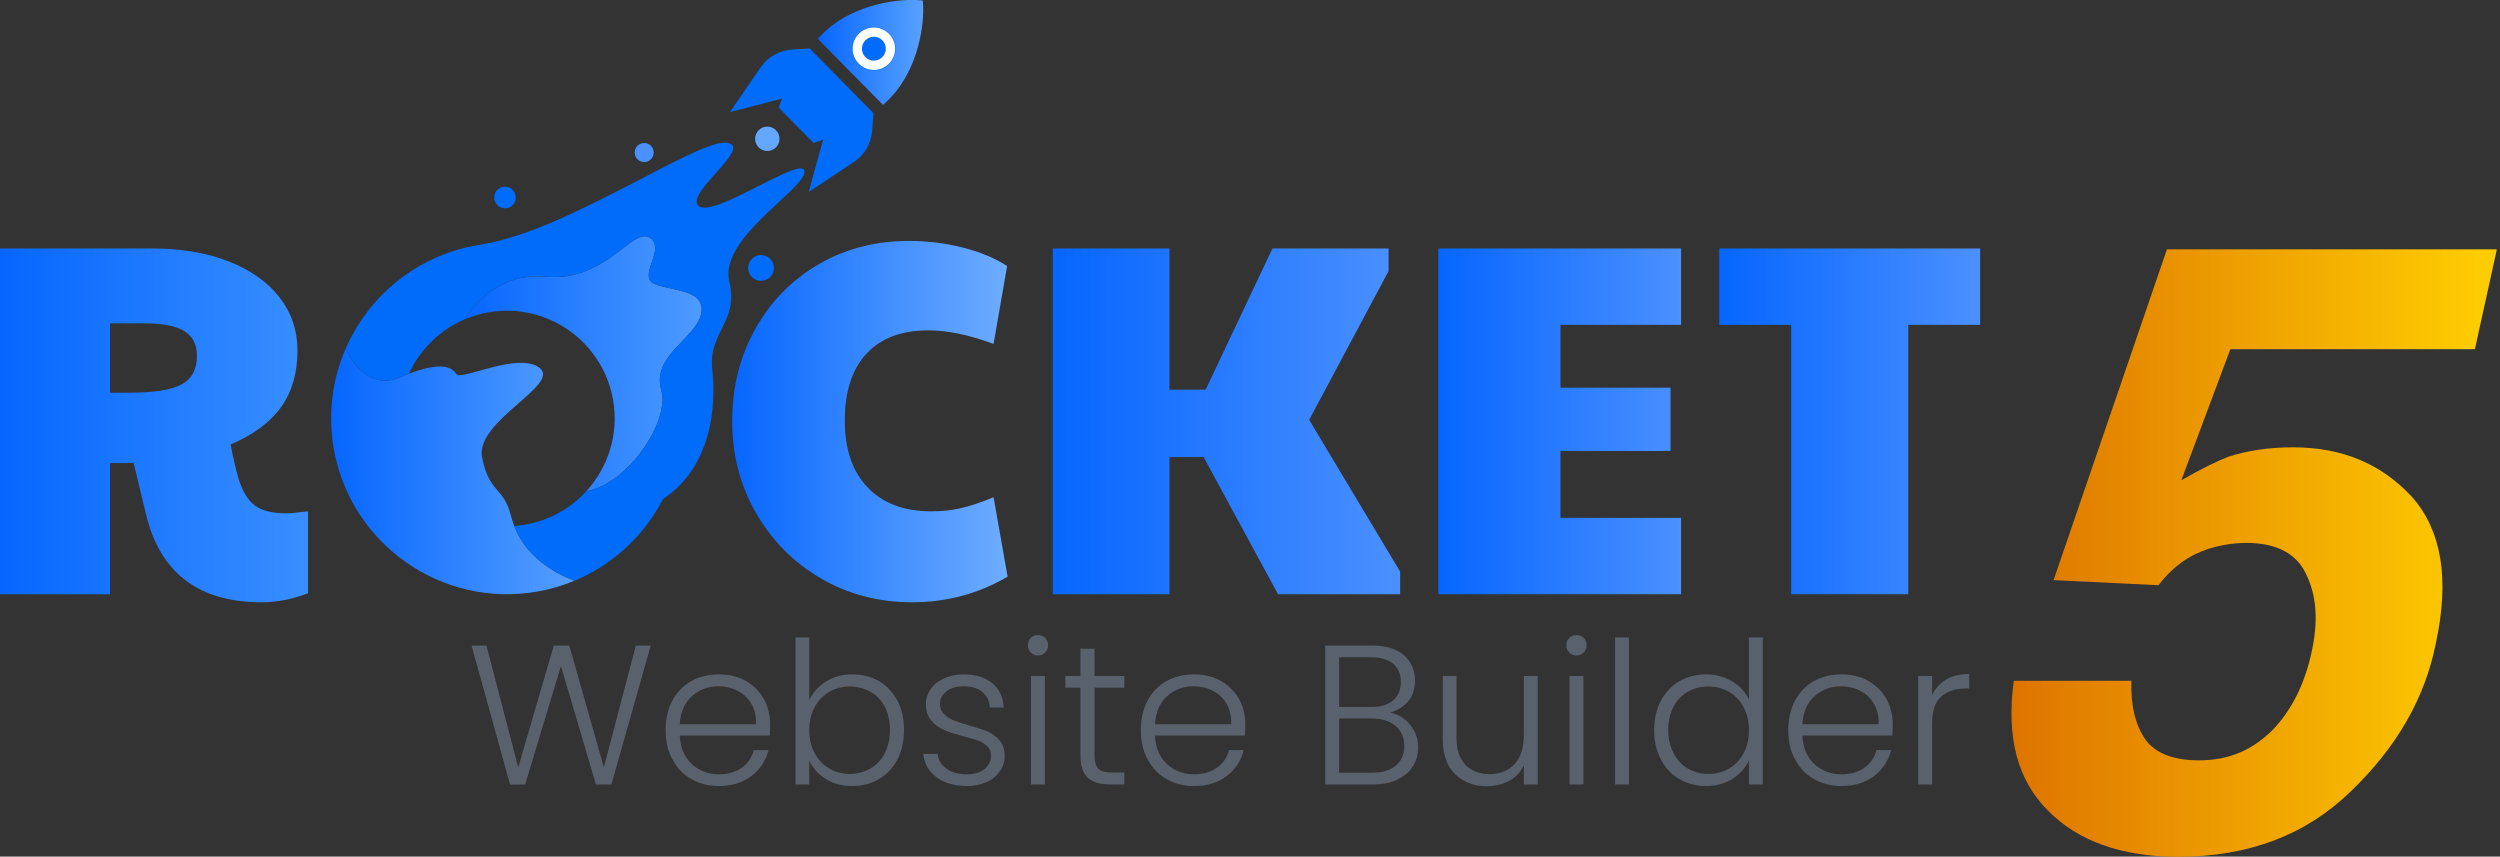
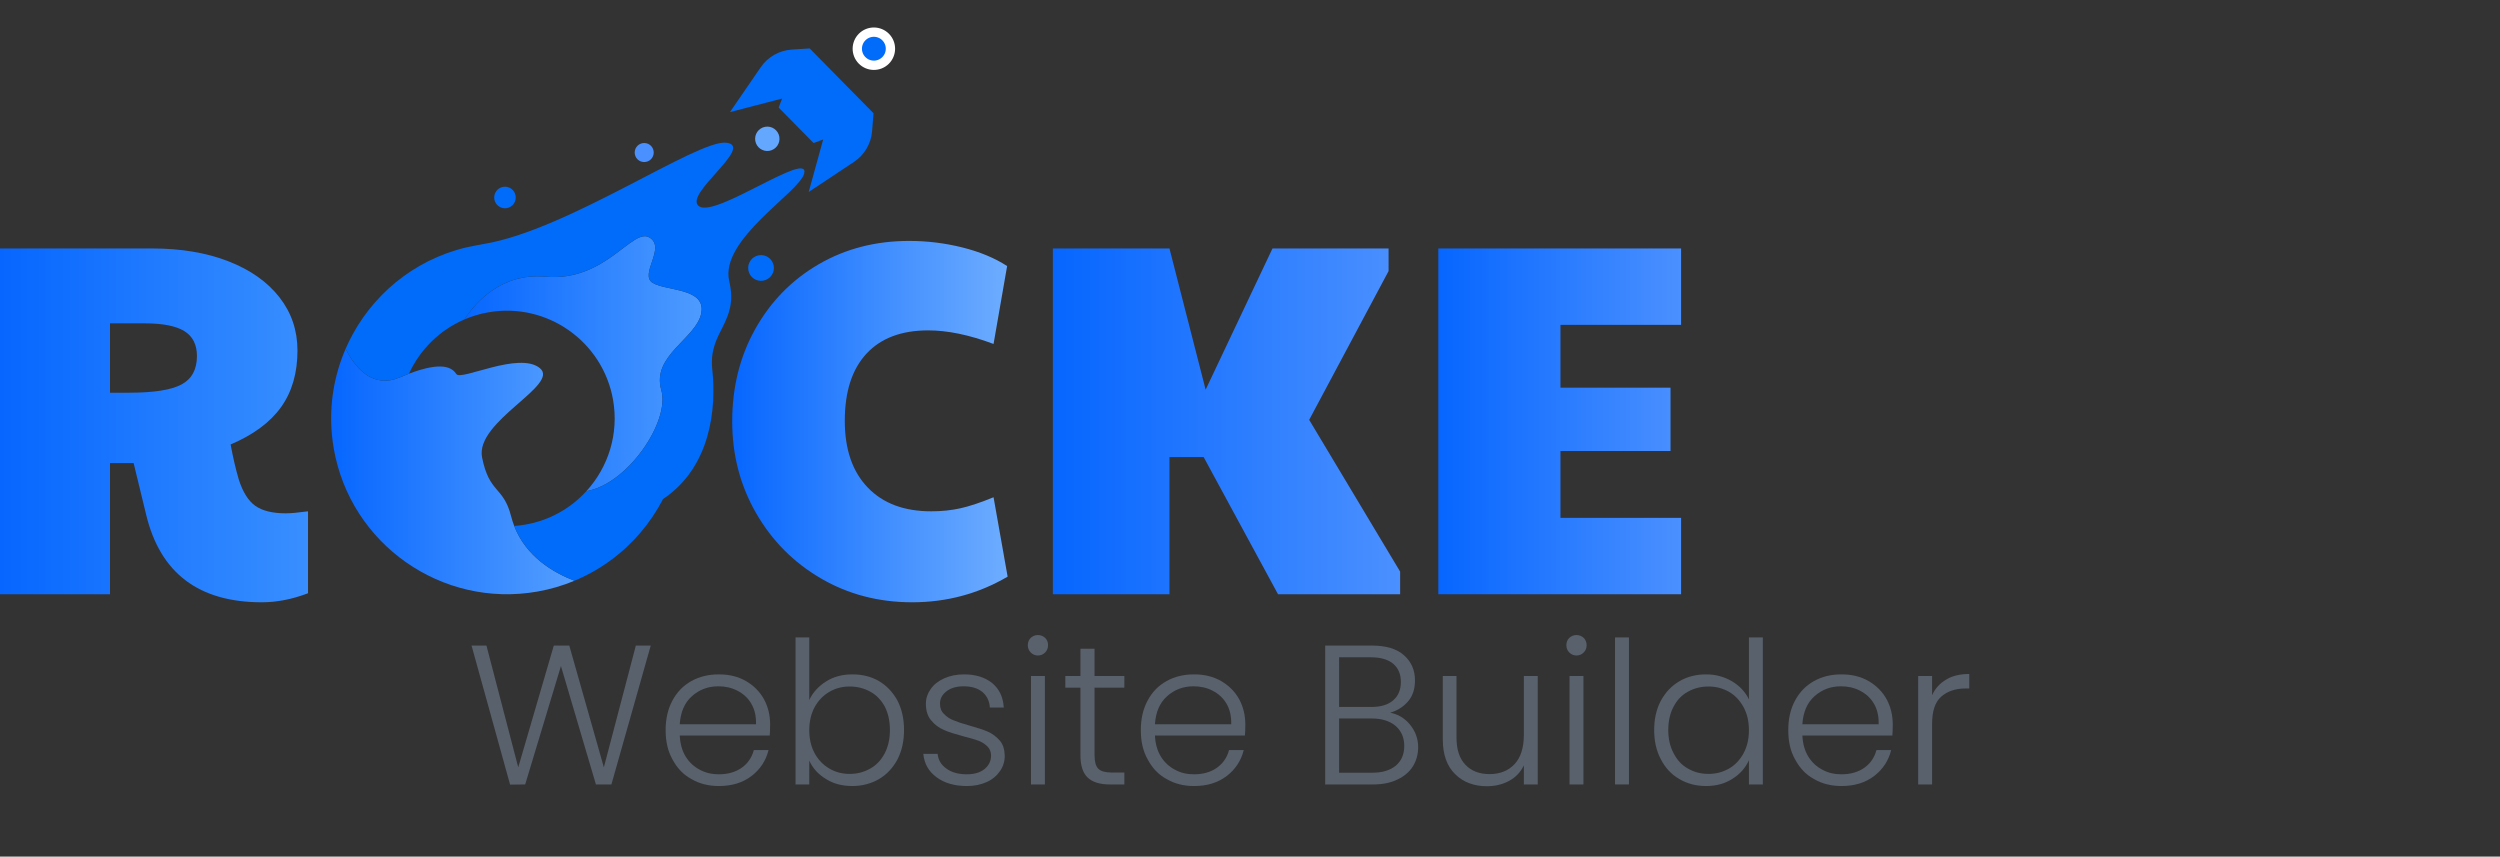
<svg xmlns="http://www.w3.org/2000/svg" width="100%" height="100%" viewBox="0 0 537 184" version="1.1" xml:space="preserve" style="fill-rule:evenodd;clip-rule:evenodd;stroke-linejoin:round;stroke-miterlimit:2;">
  <rect x="0" y="0" width="537" height="184" fill="#333333" stroke="none" />
  <g transform="matrix(1,0,0,1,-264.979,-476.119)">
    <g transform="matrix(0.299,0,0,0.299,103.887,339.831)">
      <path d="M631.51,737.93C649.321,737.93 661.896,735.944 669.241,731.973C676.581,728.001 680.253,721.203 680.253,711.573C680.253,703.392 677.241,697.435 671.227,693.7C665.207,689.971 655.701,688.104 642.703,688.104L617.79,688.104L617.79,737.93L631.51,737.93ZM643.786,825.667L634.76,788.479L617.79,788.479L617.79,882.715L538.718,882.715L538.718,634.306L648.119,634.306C668.818,634.306 687.051,637.375 702.82,643.513C718.582,649.651 730.802,658.26 739.467,669.329C748.133,680.403 752.465,693.159 752.465,707.601C752.465,723.73 748.55,737.27 740.731,748.22C732.906,759.176 720.81,768.141 704.444,775.119C706.126,784.27 708.055,792.574 710.221,800.032C713.11,809.183 717.081,815.558 722.136,819.168C727.191,822.779 734.531,824.584 744.161,824.584C747.529,824.584 752.826,824.105 760.048,823.14L760.048,881.993C748.731,886.325 737.662,888.492 726.83,888.492C681.573,888.492 653.896,867.55 643.786,825.667Z" style="fill:url(#_Linear1);" />
    </g>
    <g transform="matrix(0.299,0,0,0.299,103.887,339.831)">
      <path d="M1128.51,871.342C1108.89,859.912 1093.36,844.262 1081.93,824.404C1070.5,804.546 1064.78,782.583 1064.78,758.51C1064.78,733.958 1070.32,711.815 1081.39,692.076C1092.46,672.342 1107.62,656.872 1126.88,645.679C1146.14,634.486 1167.8,628.89 1191.87,628.89C1204.87,628.89 1217.63,630.458 1230.15,633.584C1242.66,636.715 1253.37,641.166 1262.28,646.943L1252.53,702.907C1235.2,696.408 1219.55,693.159 1205.59,693.159C1186.33,693.159 1171.53,698.755 1161.18,709.948C1150.83,721.141 1145.66,737.208 1145.66,758.149C1145.66,778.611 1151.13,794.56 1162.09,805.99C1173.04,817.425 1188.26,823.14 1207.76,823.14C1215.22,823.14 1222.2,822.418 1228.7,820.974C1235.2,819.53 1243.14,816.884 1252.53,813.031L1262.64,870.078C1241.7,882.354 1218.83,888.492 1194.04,888.492C1169.97,888.492 1148.12,882.771 1128.51,871.342Z" style="fill:url(#_Linear2);" />
    </g>
    <g transform="matrix(0.299,0,0,0.299,103.887,339.831)">
-       <path d="M1295.13,634.306L1378.9,634.306L1378.9,735.764L1404.89,735.764L1452.92,634.306L1536.32,634.306L1536.32,650.553L1479.27,757.427L1544.62,866.467L1544.62,882.715L1456.89,882.715L1403.45,784.146L1378.9,784.146L1378.9,882.715L1295.13,882.715L1295.13,634.306Z" style="fill:url(#_Linear3);" />
+       <path d="M1295.13,634.306L1378.9,634.306L1404.89,735.764L1452.92,634.306L1536.32,634.306L1536.32,650.553L1479.27,757.427L1544.62,866.467L1544.62,882.715L1456.89,882.715L1403.45,784.146L1378.9,784.146L1378.9,882.715L1295.13,882.715L1295.13,634.306Z" style="fill:url(#_Linear3);" />
    </g>
    <g transform="matrix(0.299,0,0,0.299,103.887,339.831)">
      <path d="M1572.06,634.306L1746.46,634.306L1746.46,689.187L1659.8,689.187L1659.8,734.32L1738.87,734.32L1738.87,779.813L1659.8,779.813L1659.8,827.834L1746.46,827.834L1746.46,882.715L1572.06,882.715L1572.06,634.306Z" style="fill:url(#_Linear4);" />
    </g>
    <g transform="matrix(0.299,0,0,0.299,103.887,339.831)">
-       <path d="M1825.52,689.187L1773.89,689.187L1773.89,634.306L1961.28,634.306L1961.28,689.187L1909.65,689.187L1909.65,882.715L1825.52,882.715L1825.52,689.187Z" style="fill:url(#_Linear5);" />
-     </g>
+       </g>
    <g transform="matrix(0.299,0,0,0.299,103.887,339.831)">
-       <path d="M1179.25,525.227C1198.46,504.471 1203.21,473.039 1201.75,457.198C1201.74,456.837 1201.69,456.418 1201.65,456.222C1201.41,456.199 1201.14,456.146 1200.68,456.108C1184.86,454.42 1153.36,458.697 1132.32,477.603C1130.22,479.495 1128.2,481.538 1126.28,483.682L1173.08,531.183C1175.25,529.29 1177.32,527.305 1179.25,525.227Z" style="fill:url(#_Linear6);" />
-     </g>
+       </g>
    <g transform="matrix(0.299,0,0,0.299,103.887,339.831)">
      <path d="M1165.27,550.053L1166.3,537.163L1120.44,490.611L1107.53,491.446C1098.57,492.026 1090.38,496.687 1085.3,504.091L1063.18,536.332L1100.67,526.595C1099.02,530.618 1098.17,533.107 1098.17,533.107L1110.18,545.294L1111.23,546.366L1123.24,558.553C1123.24,558.553 1125.88,557.693 1130.13,556.011L1119.74,593.731L1152.3,572.096C1159.78,567.129 1164.56,559.002 1165.27,550.053Z" style="fill:rgb(0,108,249);" />
    </g>
    <g transform="matrix(0.299,0,0,0.299,103.887,339.831)">
-       <path d="M1177.48,501.895C1171.35,507.929 1161.5,507.856 1155.46,501.732C1149.43,495.607 1149.5,485.751 1155.63,479.717C1161.75,473.683 1171.61,473.756 1177.64,479.88C1183.68,486.005 1183.6,495.861 1177.48,501.895Z" style="fill:rgb(0,108,249);fill-rule:nonzero;" />
-     </g>
+       </g>
    <g transform="matrix(0.299,0,0,0.299,103.887,339.831)">
      <path d="M1174.91,499.283C1170.22,503.896 1162.69,503.841 1158.07,499.158C1153.46,494.477 1153.52,486.941 1158.2,482.328C1162.88,477.715 1170.42,477.771 1175.03,482.453C1179.64,487.135 1179.59,494.67 1174.91,499.283Z" style="fill:rgb(0,108,249);stroke:white;stroke-width:6.69px;" />
    </g>
    <g transform="matrix(0.299,0,0,0.299,103.887,339.831)">
      <path d="M1094.6,646.73C1095.48,651.763 1092.12,656.558 1087.08,657.438C1082.05,658.318 1077.26,654.951 1076.38,649.917C1075.5,644.884 1078.86,640.09 1083.9,639.209C1088.93,638.329 1093.72,641.696 1094.6,646.73Z" style="fill:rgb(0,108,249);" />
    </g>
    <g transform="matrix(0.299,0,0,0.299,103.887,339.831)">
      <path d="M1098.62,554.016C1099.45,558.78 1096.27,563.318 1091.5,564.151C1086.74,564.984 1082.2,561.797 1081.37,557.033C1080.54,552.269 1083.72,547.732 1088.49,546.899C1093.25,546.066 1097.79,549.252 1098.62,554.016Z" style="fill:rgb(99,167,255);" />
    </g>
    <g transform="matrix(0.299,0,0,0.299,103.887,339.831)">
      <path d="M1008.3,564.217C1008.95,567.938 1006.46,571.481 1002.74,572.132C999.02,572.782 995.477,570.293 994.826,566.573C994.175,562.853 996.664,559.309 1000.38,558.658C1004.11,558.008 1007.65,560.496 1008.3,564.217Z" style="fill:rgb(75,144,255);" />
    </g>
    <g transform="matrix(0.299,0,0,0.299,103.887,339.831)">
      <path d="M902.873,605.318C907.086,604.581 909.904,600.569 909.168,596.355C908.431,592.143 904.419,589.325 900.206,590.061C895.993,590.798 893.174,594.811 893.911,599.023C894.648,603.236 898.66,606.054 902.873,605.318Z" style="fill:rgb(0,108,249);" />
    </g>
    <g transform="matrix(0.299,0,0,0.299,103.887,339.831)">
      <path d="M908.17,833.65C907.32,831.449 906.574,829.151 905.96,826.736C900.426,804.972 890.255,810.493 885.088,784.443C879.92,758.393 941.517,732.307 926.54,720.224C911.563,708.141 869.967,729.504 866.654,724.57C863.6,720.021 856.832,715.081 832.568,724.278C830.515,725.056 828.336,725.936 826.023,726.925C807.104,735.023 794.97,720.766 788.668,709.397C788.086,708.347 787.555,707.323 787.072,706.343C778.833,725.327 775.163,746.501 777.221,768.236C777.534,771.537 777.975,774.852 778.555,778.174C790.549,846.764 856.11,892.809 924.701,880.815C934.071,879.176 943.017,876.532 951.455,873.023C935.908,867.047 916.601,855.475 908.17,833.65Z" style="fill:url(#_Linear7);" />
    </g>
    <g transform="matrix(0.299,0,0,0.299,103.887,339.831)">
      <path d="M1013.83,735.997C1006.63,711.121 1039.2,698.89 1042.56,680.742C1045.92,662.594 1017.77,665.067 1007.73,659.062C997.697,653.057 1017.58,633.653 1005.29,626.41C992.996,619.167 973.733,658.473 930.58,654.584C898.58,651.7 879.922,673.72 872.414,685.296C877.82,682.974 883.573,681.231 889.616,680.175C931.659,672.823 971.844,701.046 979.196,743.088C983.485,767.615 975.663,791.506 960.057,808.619C989.581,803.717 1020.34,758.45 1013.83,735.997Z" style="fill:url(#_Linear8);" />
    </g>
    <g transform="matrix(0.299,0,0,0.299,103.887,339.831)">
      <path d="M1040.99,604.036C1029.12,595.698 1081.22,560.858 1060.57,558.344C1039.91,555.83 946.584,621.156 886.445,631.06C884.889,631.316 883.355,631.61 881.834,631.925C881.622,631.961 881.409,631.99 881.197,632.028C841.91,638.897 810.029,663.345 792.206,695.865C792.189,695.892 792.179,695.907 792.179,695.907L792.177,695.917C790.32,699.308 788.615,702.786 787.072,706.343C787.555,707.323 788.086,708.347 788.668,709.397C794.97,720.766 807.104,735.023 826.023,726.925C828.336,725.936 830.515,725.056 832.568,724.278C840.452,707.082 854.516,692.98 872.414,685.296C879.922,673.72 898.58,651.7 930.58,654.584C973.733,658.473 992.996,619.167 1005.29,626.41C1017.58,633.653 997.697,653.057 1007.73,659.062C1017.77,665.067 1045.92,662.594 1042.56,680.742C1039.2,698.89 1006.63,711.121 1013.83,735.997C1020.34,758.45 989.581,803.717 960.057,808.619C948.911,820.84 933.798,829.605 916.282,832.668C913.567,833.143 910.861,833.466 908.17,833.65C916.601,855.475 935.908,867.047 951.455,873.023C970.129,865.257 986.302,853.23 998.987,838.331C1005.25,830.976 1010.66,822.919 1015.1,814.333C1015.11,814.33 1015.11,814.327 1015.12,814.323C1049.66,791.132 1053.45,748.875 1050.46,721.221C1047.46,693.567 1069.73,687.834 1062.65,657.831C1055.56,627.828 1113.33,593.836 1116.5,580.418C1120.53,563.346 1052.86,612.374 1040.99,604.036Z" style="fill:rgb(0,108,249);" />
    </g>
    <g transform="matrix(0.631,0,0,0.631,231.171,245.222)">
      <g transform="matrix(288,0,0,288,720.093,652.112)">
-         <path d="M0.264,-0.426C0.288,-0.44 0.307,-0.449 0.32,-0.454C0.342,-0.461 0.367,-0.465 0.396,-0.465C0.455,-0.465 0.501,-0.445 0.537,-0.406C0.572,-0.366 0.581,-0.309 0.565,-0.234C0.552,-0.168 0.518,-0.11 0.465,-0.059C0.412,-0.007 0.344,0.019 0.26,0.019C0.193,0.019 0.141,0 0.106,-0.036C0.07,-0.072 0.057,-0.123 0.066,-0.189L0.205,-0.189C0.204,-0.159 0.21,-0.136 0.222,-0.119C0.234,-0.103 0.255,-0.095 0.285,-0.095C0.32,-0.095 0.348,-0.107 0.372,-0.131C0.395,-0.155 0.41,-0.186 0.418,-0.223C0.426,-0.259 0.424,-0.289 0.412,-0.314C0.401,-0.339 0.377,-0.352 0.341,-0.352C0.324,-0.352 0.309,-0.349 0.296,-0.345C0.272,-0.337 0.253,-0.323 0.237,-0.302L0.113,-0.308L0.247,-0.699L0.637,-0.699L0.611,-0.581L0.322,-0.581L0.264,-0.426Z" style="fill:url(#_Linear9);fill-rule:nonzero;" />
-       </g>
+         </g>
    </g>
    <g transform="matrix(3.556,0,0,3.556,-1909.28,-1963.18)">
      <g transform="matrix(12,0,0,12,639.606,733.351)">
        <path d="M0.928,-0.699L0.73,-0L0.652,-0L0.476,-0.596L0.296,-0L0.22,0.001L0.026,-0.699L0.101,-0.699L0.261,-0.086L0.44,-0.699L0.518,-0.699L0.692,-0.086L0.853,-0.699L0.928,-0.699Z" style="fill:rgb(89,97,108);fill-rule:nonzero;" />
      </g>
      <g transform="matrix(12,0,0,12,651.066,733.351)">
        <path d="M0.574,-0.301C0.574,-0.277 0.573,-0.259 0.572,-0.246L0.119,-0.246C0.121,-0.205 0.131,-0.169 0.149,-0.14C0.167,-0.111 0.191,-0.089 0.22,-0.074C0.249,-0.058 0.281,-0.051 0.316,-0.051C0.361,-0.051 0.4,-0.062 0.431,-0.084C0.462,-0.106 0.482,-0.136 0.492,-0.173L0.566,-0.173C0.553,-0.12 0.524,-0.076 0.481,-0.043C0.437,-0.009 0.382,0.008 0.316,0.008C0.265,0.008 0.219,-0.003 0.178,-0.027C0.137,-0.049 0.106,-0.082 0.083,-0.125C0.059,-0.167 0.048,-0.216 0.048,-0.273C0.048,-0.33 0.059,-0.379 0.082,-0.422C0.105,-0.465 0.136,-0.497 0.177,-0.52C0.218,-0.543 0.264,-0.554 0.316,-0.554C0.368,-0.554 0.413,-0.543 0.453,-0.52C0.492,-0.497 0.522,-0.467 0.543,-0.429C0.564,-0.39 0.574,-0.348 0.574,-0.301ZM0.503,-0.303C0.504,-0.344 0.496,-0.378 0.479,-0.407C0.462,-0.436 0.438,-0.457 0.409,-0.472C0.38,-0.487 0.348,-0.494 0.313,-0.494C0.261,-0.494 0.217,-0.477 0.18,-0.444C0.143,-0.411 0.123,-0.364 0.119,-0.303L0.503,-0.303Z" style="fill:rgb(89,97,108);fill-rule:nonzero;" />
      </g>
      <g transform="matrix(12,0,0,12,658.53,733.351)">
        <path d="M0.149,-0.425C0.167,-0.463 0.195,-0.494 0.233,-0.518C0.27,-0.542 0.315,-0.554 0.366,-0.554C0.416,-0.554 0.461,-0.543 0.5,-0.52C0.539,-0.497 0.57,-0.464 0.593,-0.422C0.615,-0.379 0.626,-0.33 0.626,-0.274C0.626,-0.218 0.615,-0.169 0.593,-0.126C0.57,-0.083 0.539,-0.05 0.5,-0.027C0.46,-0.004 0.415,0.008 0.366,0.008C0.314,0.008 0.269,-0.004 0.232,-0.028C0.194,-0.051 0.166,-0.082 0.149,-0.12L0.149,-0L0.08,-0L0.08,-0.74L0.149,-0.74L0.149,-0.425ZM0.555,-0.274C0.555,-0.319 0.546,-0.359 0.529,-0.392C0.511,-0.425 0.487,-0.45 0.456,-0.467C0.425,-0.484 0.391,-0.493 0.352,-0.493C0.315,-0.493 0.28,-0.484 0.25,-0.466C0.219,-0.448 0.194,-0.422 0.176,-0.389C0.158,-0.356 0.149,-0.317 0.149,-0.273C0.149,-0.229 0.158,-0.19 0.176,-0.157C0.194,-0.124 0.219,-0.098 0.25,-0.08C0.28,-0.062 0.315,-0.053 0.352,-0.053C0.391,-0.053 0.425,-0.062 0.456,-0.08C0.487,-0.097 0.511,-0.123 0.529,-0.157C0.546,-0.19 0.555,-0.229 0.555,-0.274Z" style="fill:rgb(89,97,108);fill-rule:nonzero;" />
      </g>
      <g transform="matrix(12,0,0,12,666.63,733.351)">
        <path d="M0.268,0.008C0.205,0.008 0.154,-0.007 0.115,-0.036C0.075,-0.065 0.053,-0.104 0.048,-0.154L0.12,-0.154C0.123,-0.123 0.138,-0.098 0.164,-0.08C0.189,-0.061 0.224,-0.051 0.267,-0.051C0.305,-0.051 0.335,-0.06 0.357,-0.078C0.378,-0.096 0.389,-0.118 0.389,-0.145C0.389,-0.164 0.383,-0.179 0.371,-0.191C0.359,-0.203 0.344,-0.213 0.326,-0.22C0.307,-0.227 0.282,-0.234 0.251,-0.242C0.21,-0.253 0.177,-0.263 0.152,-0.274C0.127,-0.285 0.105,-0.301 0.088,-0.322C0.07,-0.342 0.061,-0.371 0.061,-0.406C0.061,-0.433 0.069,-0.457 0.085,-0.48C0.101,-0.503 0.124,-0.521 0.153,-0.534C0.182,-0.547 0.216,-0.554 0.253,-0.554C0.312,-0.554 0.359,-0.539 0.395,-0.51C0.431,-0.48 0.45,-0.439 0.453,-0.387L0.383,-0.387C0.381,-0.419 0.369,-0.445 0.346,-0.465C0.323,-0.484 0.291,-0.494 0.251,-0.494C0.216,-0.494 0.187,-0.486 0.165,-0.469C0.143,-0.452 0.132,-0.432 0.132,-0.407C0.132,-0.386 0.138,-0.368 0.152,-0.355C0.165,-0.341 0.181,-0.33 0.2,-0.323C0.219,-0.315 0.245,-0.306 0.278,-0.297C0.317,-0.286 0.349,-0.276 0.372,-0.266C0.395,-0.256 0.415,-0.241 0.432,-0.222C0.449,-0.203 0.457,-0.177 0.458,-0.145C0.458,-0.116 0.45,-0.09 0.434,-0.067C0.418,-0.044 0.396,-0.025 0.367,-0.012C0.338,0.001 0.305,0.008 0.268,0.008Z" style="fill:rgb(89,97,108);fill-rule:nonzero;" />
      </g>
      <g transform="matrix(12,0,0,12,672.75,733.351)">
        <path d="M0.115,-0.649C0.101,-0.649 0.089,-0.654 0.079,-0.664C0.069,-0.674 0.064,-0.686 0.064,-0.701C0.064,-0.716 0.069,-0.728 0.079,-0.738C0.089,-0.747 0.101,-0.752 0.115,-0.752C0.129,-0.752 0.141,-0.747 0.151,-0.738C0.161,-0.728 0.166,-0.716 0.166,-0.701C0.166,-0.686 0.161,-0.674 0.151,-0.664C0.141,-0.654 0.129,-0.649 0.115,-0.649ZM0.15,-0.546L0.15,-0L0.08,-0L0.08,-0.546L0.15,-0.546Z" style="fill:rgb(89,97,108);fill-rule:nonzero;" />
      </g>
      <g transform="matrix(12,0,0,12,675.498,733.351)">
        <path d="M0.171,-0.487L0.171,-0.148C0.171,-0.115 0.177,-0.092 0.19,-0.079C0.203,-0.066 0.225,-0.06 0.257,-0.06L0.321,-0.06L0.321,-0L0.246,-0C0.197,-0 0.16,-0.012 0.136,-0.035C0.112,-0.058 0.1,-0.095 0.1,-0.148L0.1,-0.487L0.024,-0.487L0.024,-0.546L0.1,-0.546L0.1,-0.683L0.171,-0.683L0.171,-0.546L0.321,-0.546L0.321,-0.487L0.171,-0.487Z" style="fill:rgb(89,97,108);fill-rule:nonzero;" />
      </g>
      <g transform="matrix(12,0,0,12,679.77,733.351)">
        <path d="M0.574,-0.301C0.574,-0.277 0.573,-0.259 0.572,-0.246L0.119,-0.246C0.121,-0.205 0.131,-0.169 0.149,-0.14C0.167,-0.111 0.191,-0.089 0.22,-0.074C0.249,-0.058 0.281,-0.051 0.316,-0.051C0.361,-0.051 0.4,-0.062 0.431,-0.084C0.462,-0.106 0.482,-0.136 0.492,-0.173L0.566,-0.173C0.553,-0.12 0.524,-0.076 0.481,-0.043C0.437,-0.009 0.382,0.008 0.316,0.008C0.265,0.008 0.219,-0.003 0.178,-0.027C0.137,-0.049 0.106,-0.082 0.083,-0.125C0.059,-0.167 0.048,-0.216 0.048,-0.273C0.048,-0.33 0.059,-0.379 0.082,-0.422C0.105,-0.465 0.136,-0.497 0.177,-0.52C0.218,-0.543 0.264,-0.554 0.316,-0.554C0.368,-0.554 0.413,-0.543 0.453,-0.52C0.492,-0.497 0.522,-0.467 0.543,-0.429C0.564,-0.39 0.574,-0.348 0.574,-0.301ZM0.503,-0.303C0.504,-0.344 0.496,-0.378 0.479,-0.407C0.462,-0.436 0.438,-0.457 0.409,-0.472C0.38,-0.487 0.348,-0.494 0.313,-0.494C0.261,-0.494 0.217,-0.477 0.18,-0.444C0.143,-0.411 0.123,-0.364 0.119,-0.303L0.503,-0.303Z" style="fill:rgb(89,97,108);fill-rule:nonzero;" />
      </g>
      <g transform="matrix(12,0,0,12,690.522,733.351)">
        <path d="M0.407,-0.361C0.446,-0.354 0.48,-0.334 0.507,-0.301C0.534,-0.268 0.548,-0.23 0.548,-0.187C0.548,-0.152 0.539,-0.12 0.522,-0.092C0.504,-0.063 0.478,-0.041 0.444,-0.025C0.41,-0.008 0.369,-0 0.322,-0L0.08,-0L0.08,-0.699L0.315,-0.699C0.386,-0.699 0.44,-0.683 0.477,-0.65C0.514,-0.617 0.532,-0.575 0.532,-0.523C0.532,-0.48 0.52,-0.444 0.497,-0.418C0.474,-0.391 0.444,-0.372 0.407,-0.361ZM0.15,-0.39L0.313,-0.39C0.36,-0.39 0.397,-0.401 0.423,-0.424C0.448,-0.446 0.461,-0.477 0.461,-0.516C0.461,-0.555 0.448,-0.585 0.423,-0.607C0.397,-0.629 0.359,-0.64 0.31,-0.64L0.15,-0.64L0.15,-0.39ZM0.317,-0.059C0.368,-0.059 0.407,-0.071 0.436,-0.095C0.464,-0.119 0.478,-0.152 0.478,-0.194C0.478,-0.236 0.463,-0.27 0.434,-0.295C0.404,-0.32 0.364,-0.332 0.314,-0.332L0.15,-0.332L0.15,-0.059L0.317,-0.059Z" style="fill:rgb(89,97,108);fill-rule:nonzero;" />
      </g>
      <g transform="matrix(12,0,0,12,697.686,733.351)">
        <path d="M0.553,-0.546L0.553,-0L0.483,-0L0.483,-0.096C0.467,-0.062 0.442,-0.036 0.409,-0.018C0.376,0 0.338,0.009 0.297,0.009C0.232,0.009 0.178,-0.011 0.137,-0.052C0.096,-0.092 0.075,-0.15 0.075,-0.227L0.075,-0.546L0.144,-0.546L0.144,-0.235C0.144,-0.176 0.159,-0.13 0.189,-0.099C0.218,-0.068 0.259,-0.052 0.31,-0.052C0.363,-0.052 0.405,-0.069 0.436,-0.102C0.467,-0.135 0.483,-0.184 0.483,-0.249L0.483,-0.546L0.553,-0.546Z" style="fill:rgb(89,97,108);fill-rule:nonzero;" />
      </g>
      <g transform="matrix(12,0,0,12,705.282,733.351)">
        <path d="M0.115,-0.649C0.101,-0.649 0.089,-0.654 0.079,-0.664C0.069,-0.674 0.064,-0.686 0.064,-0.701C0.064,-0.716 0.069,-0.728 0.079,-0.738C0.089,-0.747 0.101,-0.752 0.115,-0.752C0.129,-0.752 0.141,-0.747 0.151,-0.738C0.161,-0.728 0.166,-0.716 0.166,-0.701C0.166,-0.686 0.161,-0.674 0.151,-0.664C0.141,-0.654 0.129,-0.649 0.115,-0.649ZM0.15,-0.546L0.15,-0L0.08,-0L0.08,-0.546L0.15,-0.546Z" style="fill:rgb(89,97,108);fill-rule:nonzero;" />
      </g>
      <g transform="matrix(12,0,0,12,708.03,733.351)">
        <rect x="0.08" y="-0.74" width="0.07" height="0.74" style="fill:rgb(89,97,108);fill-rule:nonzero;" />
      </g>
      <g transform="matrix(12,0,0,12,710.778,733.351)">
        <path d="M0.048,-0.274C0.048,-0.33 0.059,-0.379 0.082,-0.422C0.105,-0.464 0.136,-0.497 0.176,-0.52C0.215,-0.543 0.26,-0.554 0.31,-0.554C0.358,-0.554 0.401,-0.542 0.44,-0.519C0.479,-0.496 0.507,-0.465 0.525,-0.428L0.525,-0.74L0.595,-0.74L0.595,-0L0.525,-0L0.525,-0.122C0.508,-0.084 0.481,-0.053 0.443,-0.029C0.405,-0.004 0.36,0.008 0.309,0.008C0.259,0.008 0.214,-0.004 0.175,-0.027C0.135,-0.05 0.104,-0.083 0.082,-0.126C0.059,-0.169 0.048,-0.218 0.048,-0.274ZM0.525,-0.273C0.525,-0.317 0.516,-0.356 0.498,-0.389C0.48,-0.422 0.456,-0.448 0.425,-0.466C0.393,-0.484 0.359,-0.493 0.322,-0.493C0.283,-0.493 0.249,-0.484 0.218,-0.467C0.187,-0.45 0.163,-0.425 0.146,-0.392C0.128,-0.359 0.119,-0.319 0.119,-0.274C0.119,-0.229 0.128,-0.19 0.146,-0.157C0.163,-0.123 0.187,-0.097 0.218,-0.08C0.249,-0.062 0.283,-0.053 0.322,-0.053C0.359,-0.053 0.393,-0.062 0.425,-0.08C0.456,-0.098 0.48,-0.124 0.498,-0.157C0.516,-0.19 0.525,-0.229 0.525,-0.273Z" style="fill:rgb(89,97,108);fill-rule:nonzero;" />
      </g>
      <g transform="matrix(12,0,0,12,718.878,733.351)">
        <path d="M0.574,-0.301C0.574,-0.277 0.573,-0.259 0.572,-0.246L0.119,-0.246C0.121,-0.205 0.131,-0.169 0.149,-0.14C0.167,-0.111 0.191,-0.089 0.22,-0.074C0.249,-0.058 0.281,-0.051 0.316,-0.051C0.361,-0.051 0.4,-0.062 0.431,-0.084C0.462,-0.106 0.482,-0.136 0.492,-0.173L0.566,-0.173C0.553,-0.12 0.524,-0.076 0.481,-0.043C0.437,-0.009 0.382,0.008 0.316,0.008C0.265,0.008 0.219,-0.003 0.178,-0.027C0.137,-0.049 0.106,-0.082 0.083,-0.125C0.059,-0.167 0.048,-0.216 0.048,-0.273C0.048,-0.33 0.059,-0.379 0.082,-0.422C0.105,-0.465 0.136,-0.497 0.177,-0.52C0.218,-0.543 0.264,-0.554 0.316,-0.554C0.368,-0.554 0.413,-0.543 0.453,-0.52C0.492,-0.497 0.522,-0.467 0.543,-0.429C0.564,-0.39 0.574,-0.348 0.574,-0.301ZM0.503,-0.303C0.504,-0.344 0.496,-0.378 0.479,-0.407C0.462,-0.436 0.438,-0.457 0.409,-0.472C0.38,-0.487 0.348,-0.494 0.313,-0.494C0.261,-0.494 0.217,-0.477 0.18,-0.444C0.143,-0.411 0.123,-0.364 0.119,-0.303L0.503,-0.303Z" style="fill:rgb(89,97,108);fill-rule:nonzero;" />
      </g>
      <g transform="matrix(12,0,0,12,726.342,733.351)">
        <path d="M0.15,-0.449C0.165,-0.483 0.189,-0.509 0.221,-0.528C0.252,-0.547 0.291,-0.556 0.337,-0.556L0.337,-0.483L0.318,-0.483C0.267,-0.483 0.227,-0.469 0.196,-0.442C0.165,-0.415 0.15,-0.369 0.15,-0.305L0.15,-0L0.08,-0L0.08,-0.546L0.15,-0.546L0.15,-0.449Z" style="fill:rgb(89,97,108);fill-rule:nonzero;" />
      </g>
    </g>
  </g>
  <defs>
    <linearGradient id="_Linear1" x1="0" y1="0" x2="1" y2="0" gradientUnits="userSpaceOnUse" gradientTransform="matrix(221.33,0,0,254.186,538.718,761.399)">
      <stop offset="0" style="stop-color:rgb(6,102,255);stop-opacity:1" />
      <stop offset="1" style="stop-color:rgb(57,143,255);stop-opacity:1" />
    </linearGradient>
    <linearGradient id="_Linear2" x1="0" y1="0" x2="1" y2="0" gradientUnits="userSpaceOnUse" gradientTransform="matrix(197.86,0,0,259.602,1064.78,758.691)">
      <stop offset="0" style="stop-color:rgb(6,102,255);stop-opacity:1" />
      <stop offset="1" style="stop-color:rgb(110,173,255);stop-opacity:1" />
    </linearGradient>
    <linearGradient id="_Linear3" x1="0" y1="0" x2="1" y2="0" gradientUnits="userSpaceOnUse" gradientTransform="matrix(249.49,0,0,248.409,1295.13,758.51)">
      <stop offset="0" style="stop-color:rgb(6,102,255);stop-opacity:1" />
      <stop offset="1" style="stop-color:rgb(75,144,255);stop-opacity:1" />
    </linearGradient>
    <linearGradient id="_Linear4" x1="0" y1="0" x2="1" y2="0" gradientUnits="userSpaceOnUse" gradientTransform="matrix(174.4,0,0,248.409,1572.06,758.51)">
      <stop offset="0" style="stop-color:rgb(6,102,255);stop-opacity:1" />
      <stop offset="1" style="stop-color:rgb(75,144,255);stop-opacity:1" />
    </linearGradient>
    <linearGradient id="_Linear5" x1="0" y1="0" x2="1" y2="0" gradientUnits="userSpaceOnUse" gradientTransform="matrix(187.39,0,0,248.409,1773.89,758.51)">
      <stop offset="0" style="stop-color:rgb(6,102,255);stop-opacity:1" />
      <stop offset="1" style="stop-color:rgb(75,144,255);stop-opacity:1" />
    </linearGradient>
    <linearGradient id="_Linear6" x1="0" y1="0" x2="1" y2="0" gradientUnits="userSpaceOnUse" gradientTransform="matrix(75.715,0,0,75.412,1126.28,493.477)">
      <stop offset="0" style="stop-color:rgb(6,102,255);stop-opacity:1" />
      <stop offset="1" style="stop-color:rgb(89,161,255);stop-opacity:1" />
    </linearGradient>
    <linearGradient id="_Linear7" x1="0" y1="0" x2="1" y2="0" gradientUnits="userSpaceOnUse" gradientTransform="matrix(174.795,0,0,176.372,776.66,794.529)">
      <stop offset="0" style="stop-color:rgb(6,102,255);stop-opacity:1" />
      <stop offset="1" style="stop-color:rgb(84,158,255);stop-opacity:1" />
    </linearGradient>
    <linearGradient id="_Linear8" x1="0" y1="0" x2="1" y2="0" gradientUnits="userSpaceOnUse" gradientTransform="matrix(170.423,0,0,183.102,872.414,717.068)">
      <stop offset="0" style="stop-color:rgb(6,102,255);stop-opacity:1" />
      <stop offset="1" style="stop-color:rgb(78,155,255);stop-opacity:1" />
    </linearGradient>
    <linearGradient id="_Linear9" x1="0" y1="0" x2="1" y2="0" gradientUnits="userSpaceOnUse" gradientTransform="matrix(0.633,0,0,0.712,-0.021,-0.344)">
      <stop offset="0" style="stop-color:rgb(217,102,0);stop-opacity:1" />
      <stop offset="1" style="stop-color:rgb(254,204,2);stop-opacity:1" />
    </linearGradient>
  </defs>
</svg>